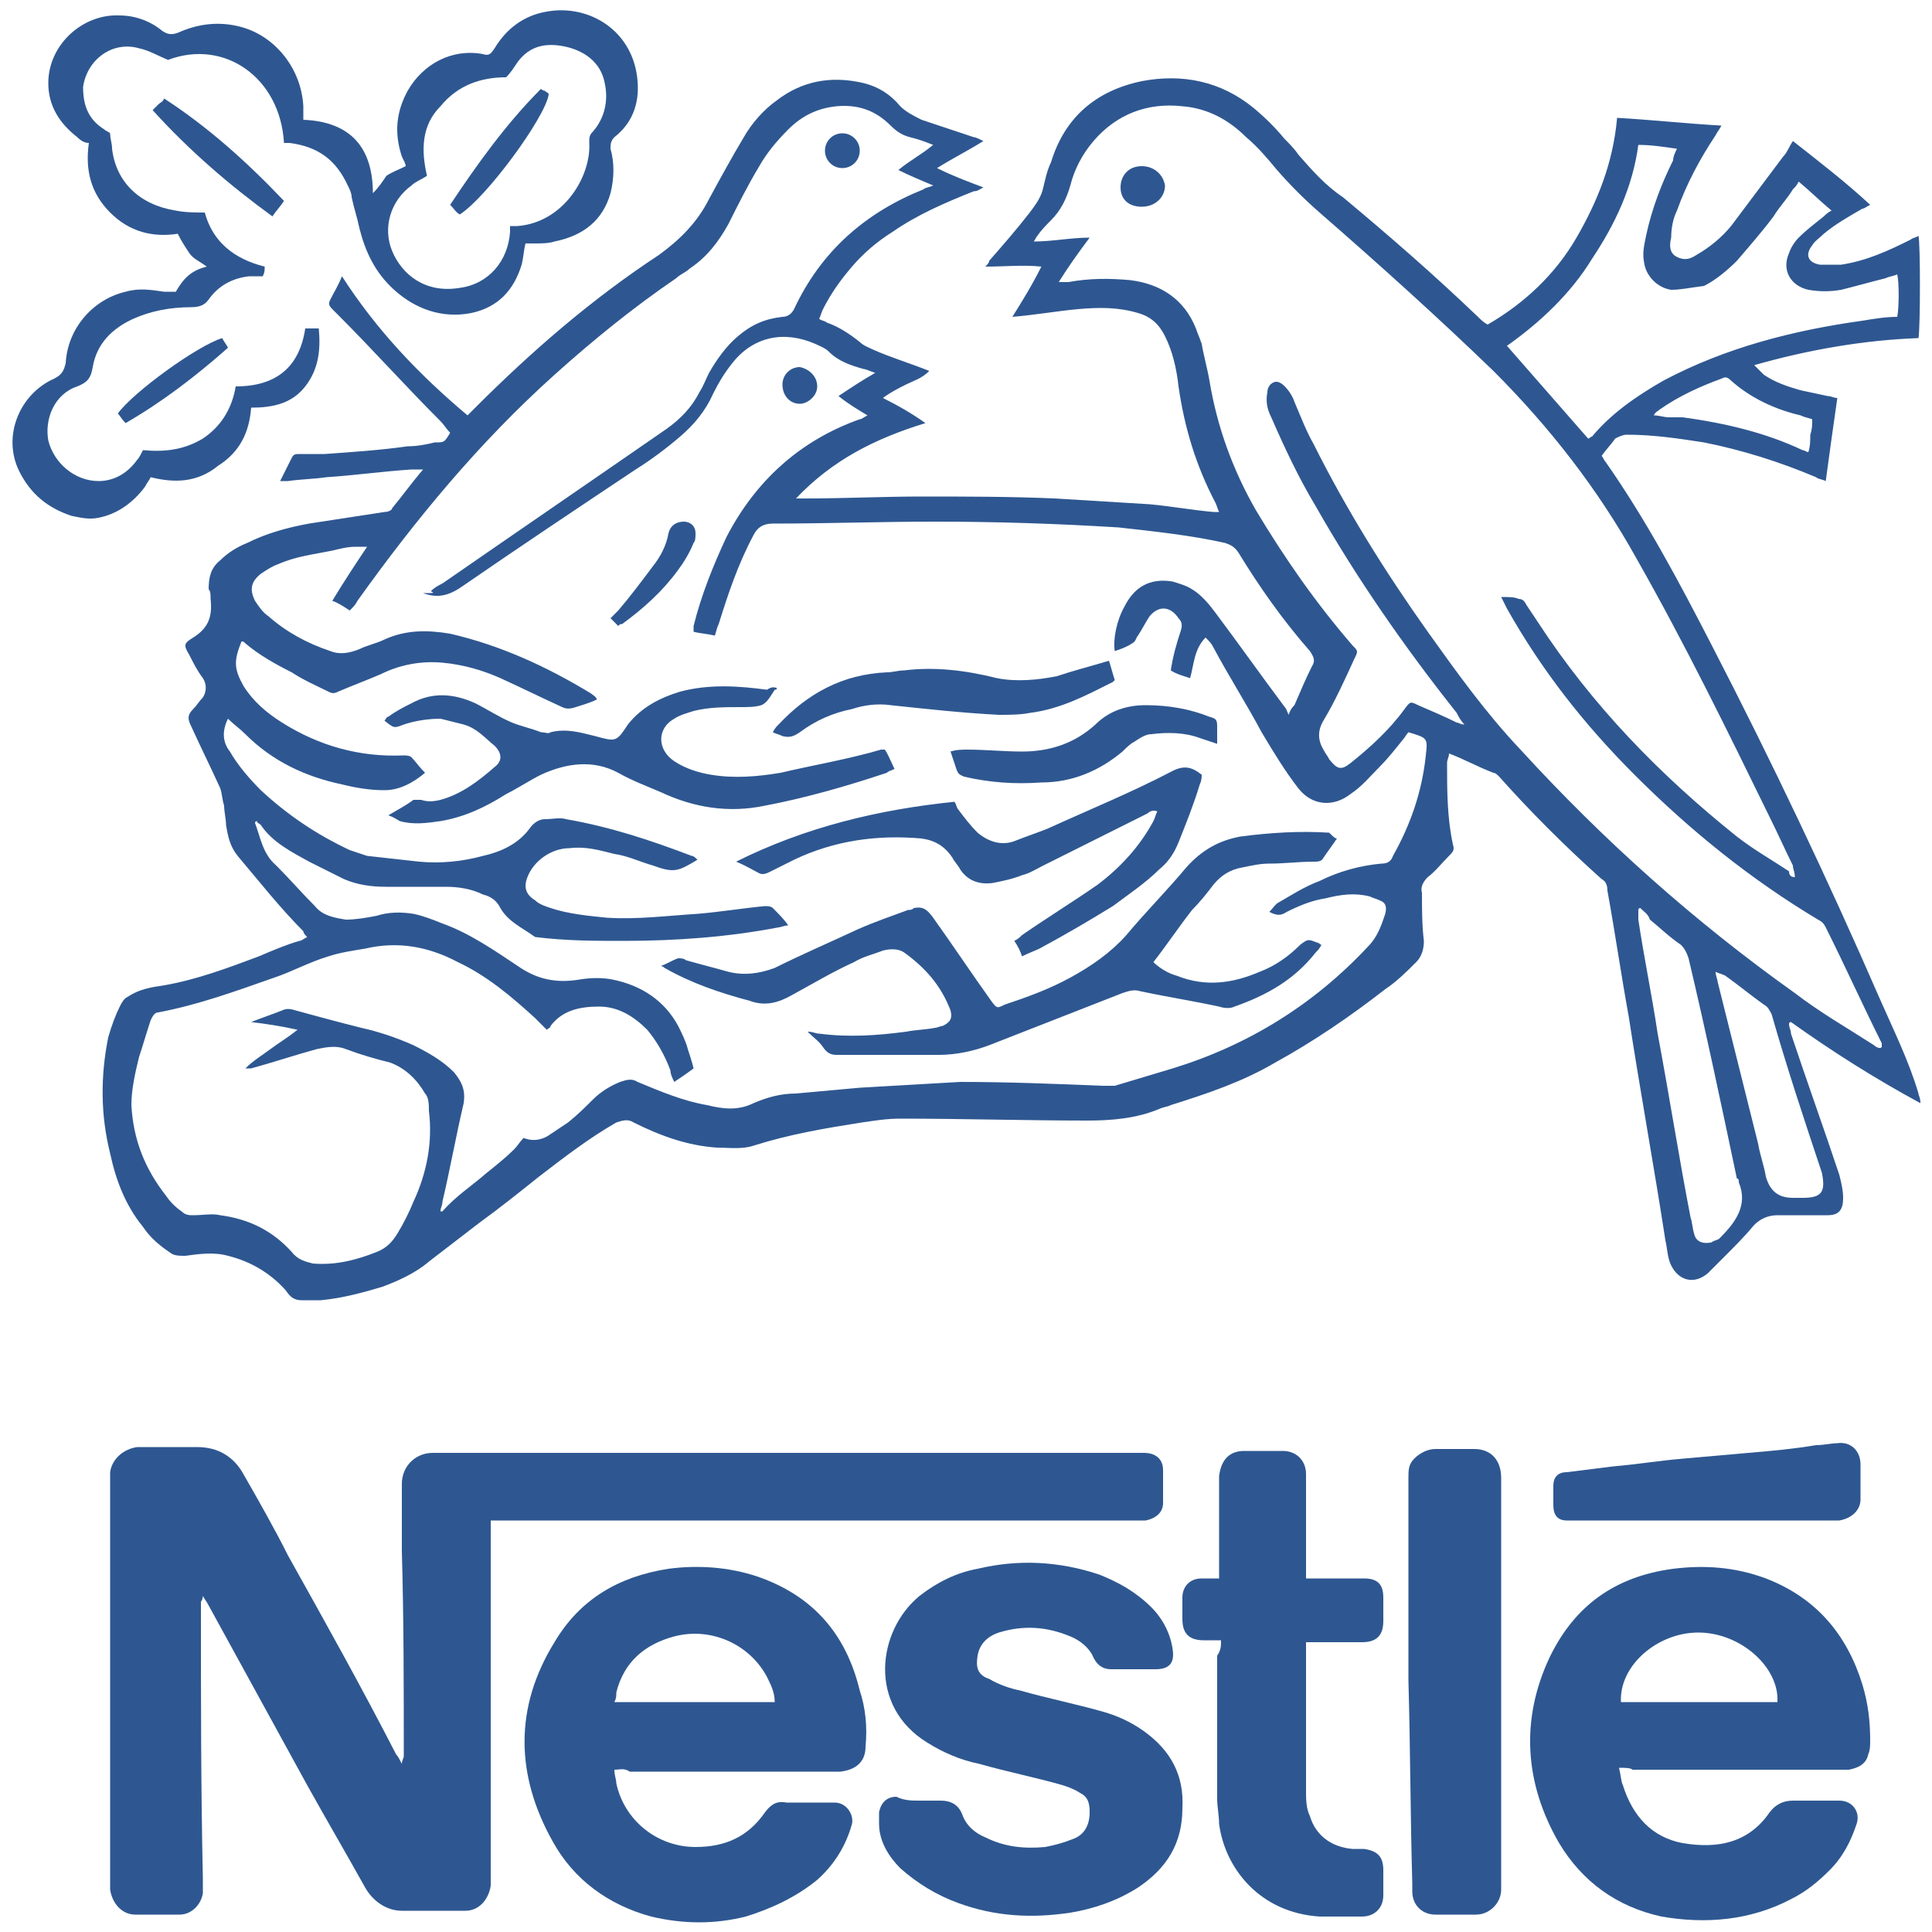
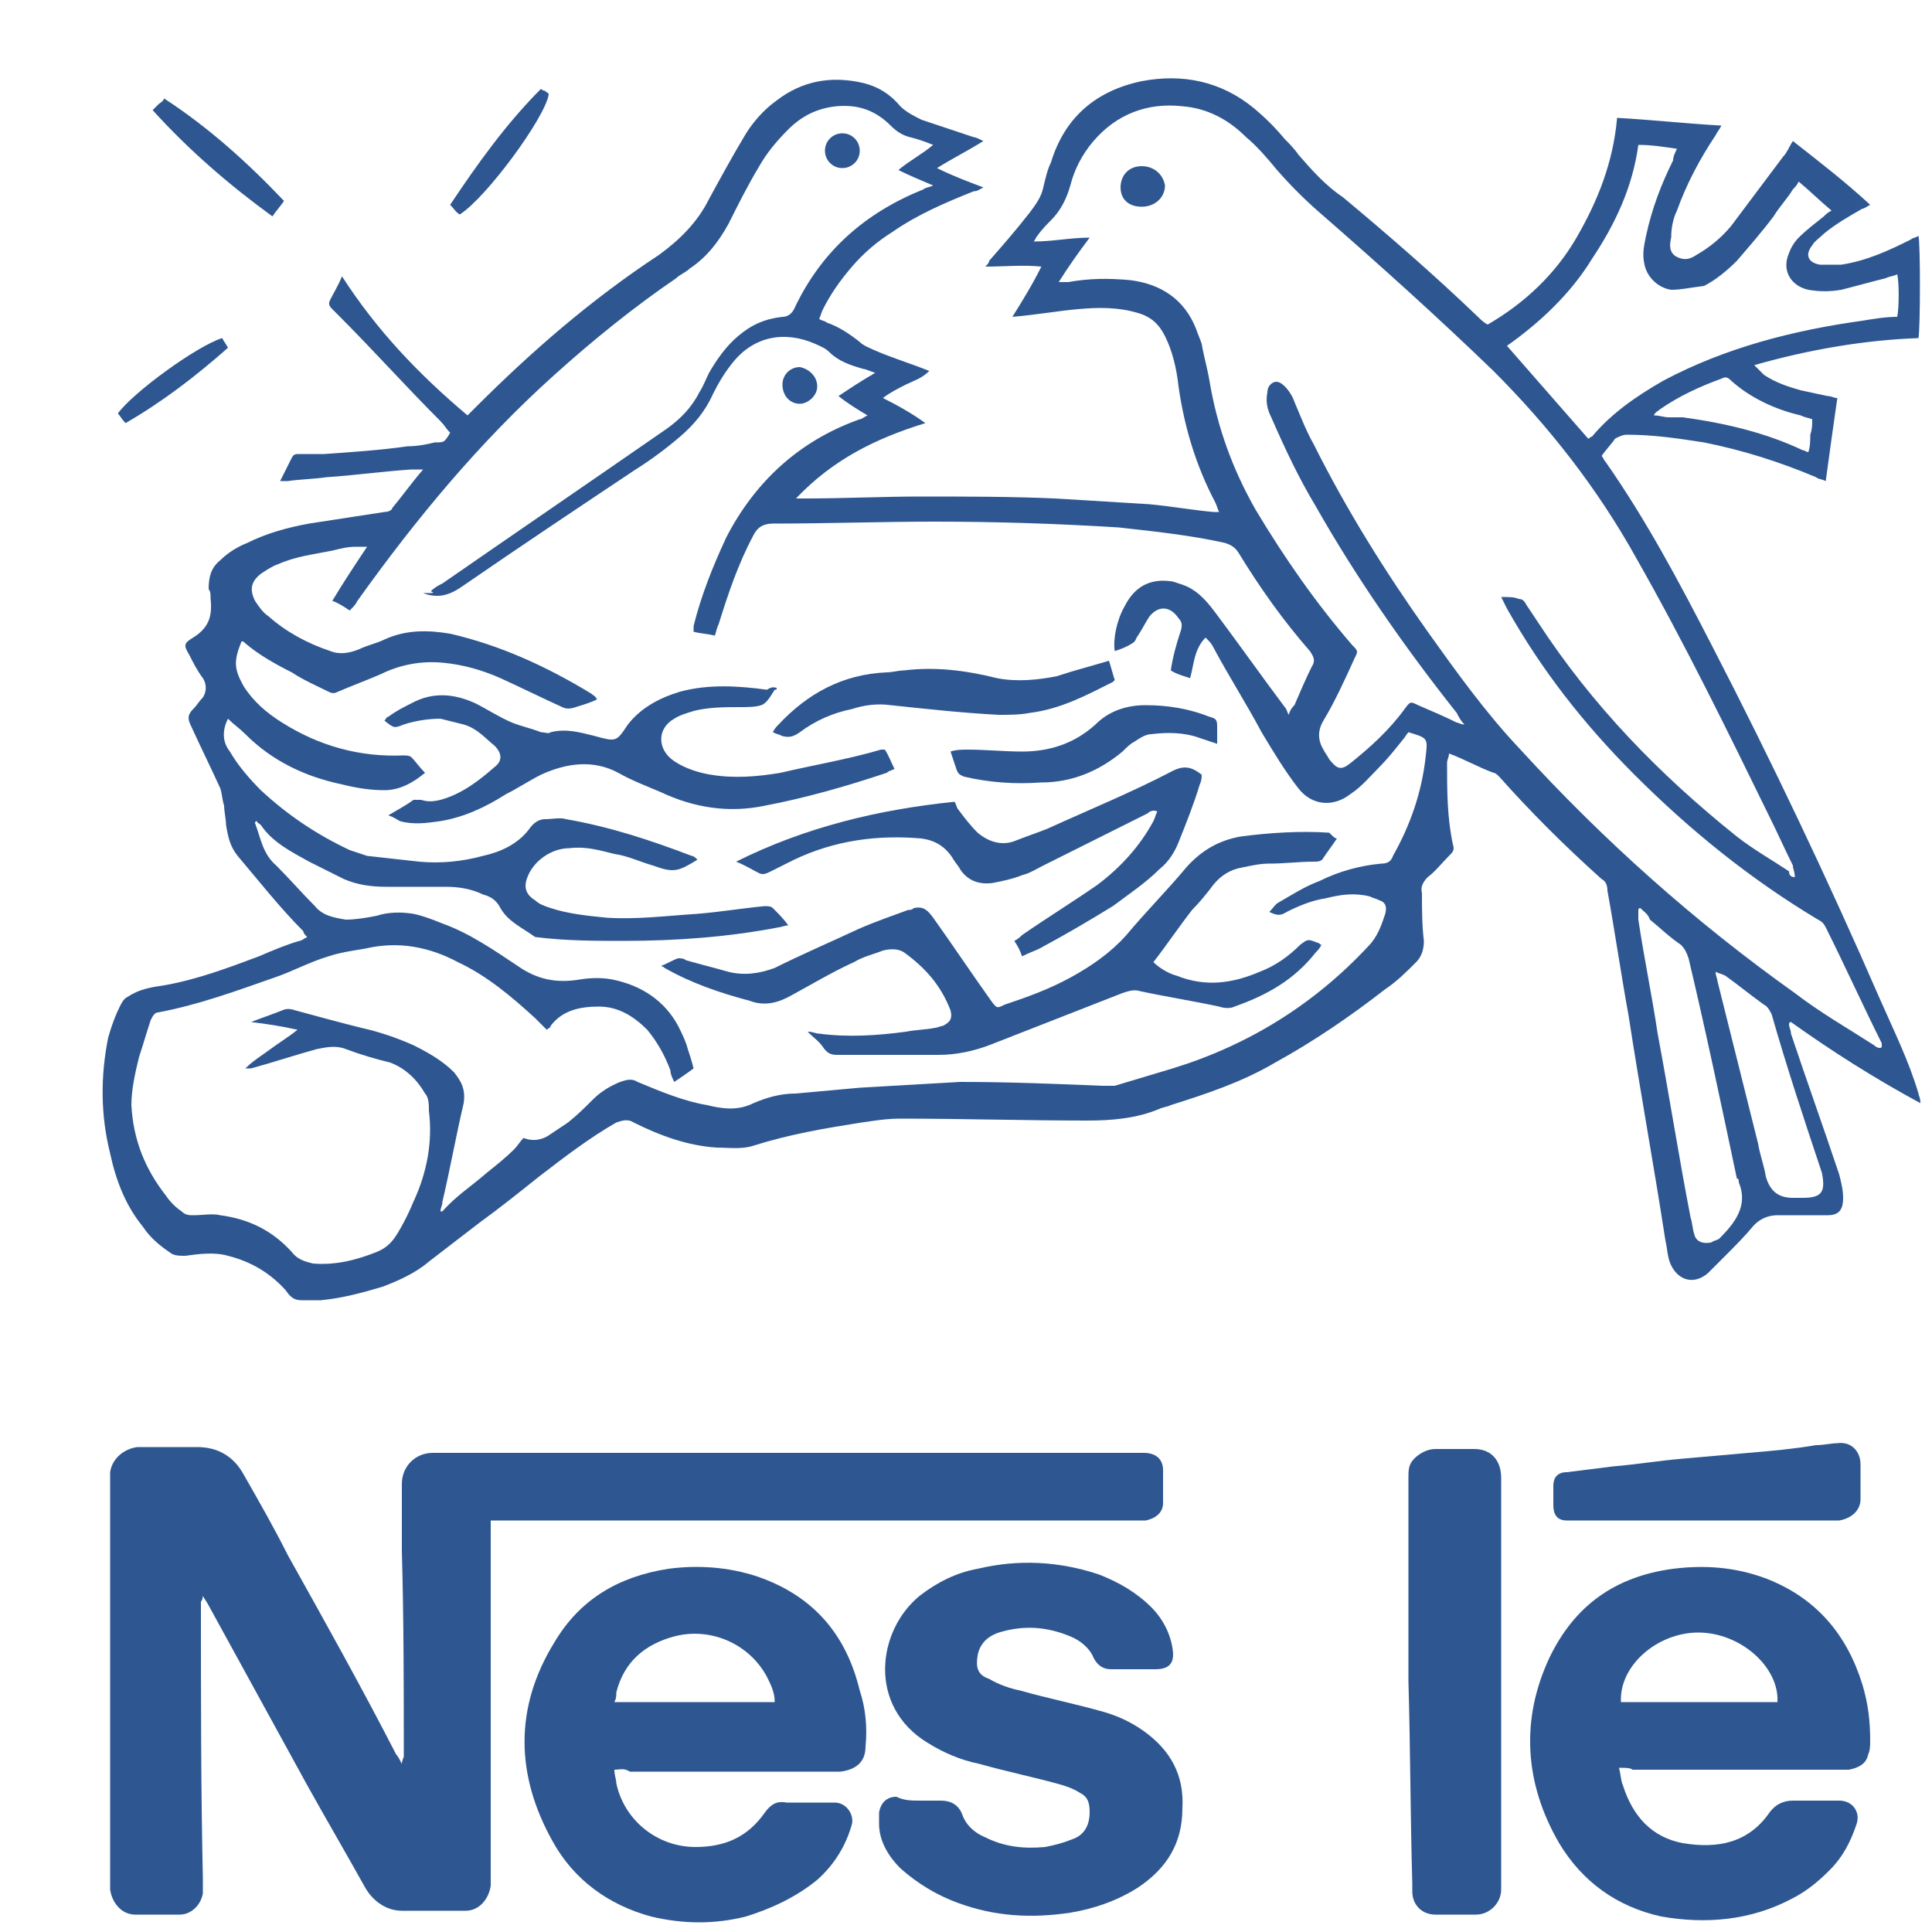
<svg xmlns="http://www.w3.org/2000/svg" version="1.1" id="Layer_1" x="0px" y="0px" viewBox="0 0 100 100" style="enable-background:new 0 0 100 100;" xml:space="preserve">
  <style type="text/css">
	.st0{fill:#2E5791;}
</style>
  <g>
    <path class="st0" d="M23.3,22.4c-0.2-0.2-0.3-0.4-0.5-0.6c-1.8-1.8-3.5-3.7-5.3-5.5c-0.1-0.1-0.2-0.2-0.3-0.3   c-0.2-0.2-0.2-0.3-0.1-0.5c0.2-0.4,0.4-0.7,0.6-1.2c1.8,2.8,4,5.1,6.5,7.2c0.2-0.2,0.3-0.3,0.4-0.4c2.9-2.9,6-5.6,9.5-7.9   c1.1-0.8,2-1.7,2.6-2.9c0.6-1.1,1.2-2.2,1.8-3.2c0.4-0.7,1-1.4,1.7-1.9c1.3-1,2.8-1.3,4.5-0.9c0.8,0.2,1.4,0.6,1.9,1.2   c0.3,0.3,0.7,0.5,1.1,0.7c0.9,0.3,1.8,0.6,2.7,0.9c0.1,0,0.3,0.1,0.5,0.2c-0.8,0.5-1.6,0.9-2.4,1.4c0.8,0.4,1.6,0.7,2.4,1   c-0.2,0.1-0.3,0.2-0.5,0.2c-1.5,0.6-2.9,1.2-4.2,2.1c-0.8,0.5-1.5,1.1-2.1,1.8c-0.6,0.7-1.1,1.4-1.5,2.2c-0.1,0.2-0.1,0.3-0.2,0.5   c0.1,0.1,0.3,0.1,0.4,0.2c0.6,0.2,1.2,0.6,1.7,1c0.2,0.2,0.5,0.3,0.7,0.4c0.9,0.4,1.9,0.7,2.9,1.1c-0.4,0.4-0.8,0.5-1.2,0.7   c-0.4,0.2-0.8,0.4-1.2,0.7c0.8,0.4,1.5,0.8,2.2,1.3c-2.6,0.8-4.8,1.9-6.7,3.9c0.2,0,0.3,0,0.5,0c2,0,4-0.1,6-0.1   c2.3,0,4.6,0,6.9,0.1c1.6,0.1,3.3,0.2,4.9,0.3c1.1,0.1,2.2,0.3,3.3,0.4c0.1,0,0.2,0,0.3,0c-0.1-0.2-0.1-0.3-0.2-0.5   c-1-1.9-1.6-3.9-1.9-6c-0.1-0.9-0.3-1.8-0.7-2.6c-0.3-0.6-0.7-1-1.4-1.2c-1-0.3-2-0.3-3.1-0.2c-1.1,0.1-2.2,0.3-3.4,0.4   c0.5-0.8,1-1.6,1.5-2.6C53,13.7,52,13.8,51,13.8c0.1-0.1,0.2-0.2,0.2-0.3c0.7-0.8,1.4-1.6,2.1-2.5c0.3-0.4,0.6-0.8,0.7-1.3   c0.1-0.4,0.2-0.9,0.4-1.3c0.7-2.3,2.3-3.7,4.7-4.2c2.1-0.4,4.1,0,5.8,1.4c0.6,0.5,1.1,1,1.6,1.6c0.2,0.2,0.5,0.5,0.7,0.8   c0.7,0.8,1.4,1.6,2.3,2.2c2.4,2,4.7,4,7,6.2c0.1,0.1,0.3,0.3,0.5,0.4c1.9-1.1,3.5-2.6,4.6-4.5c1.1-1.9,1.9-3.9,2.1-6.2   c1.8,0.1,3.6,0.3,5.4,0.4c-0.1,0.2-0.2,0.3-0.3,0.5c-0.8,1.2-1.5,2.5-2,3.9c-0.2,0.4-0.3,0.9-0.3,1.4c-0.1,0.4-0.1,0.8,0.3,1   c0.4,0.2,0.7,0.1,1-0.1c0.7-0.4,1.3-0.9,1.8-1.5c0.9-1.2,1.8-2.4,2.7-3.6c0.2-0.2,0.3-0.5,0.5-0.8c1.4,1.1,2.7,2.1,4,3.3   c-0.2,0.1-0.3,0.2-0.4,0.2c-0.7,0.4-1.4,0.8-2,1.3c-0.2,0.2-0.5,0.4-0.6,0.6c-0.4,0.5-0.2,0.9,0.4,1c0.4,0,0.8,0,1.1,0   c1.3-0.2,2.4-0.7,3.6-1.3c0.1-0.1,0.3-0.1,0.4-0.2c0.1,0.4,0.1,4.7,0,5.3c-2.8,0.1-5.7,0.6-8.5,1.4c0.2,0.2,0.4,0.4,0.5,0.5   c0.6,0.4,1.2,0.6,1.9,0.8c0.5,0.1,0.9,0.2,1.4,0.3c0.2,0,0.3,0.1,0.5,0.1c-0.2,1.4-0.4,2.8-0.6,4.3c-0.2-0.1-0.4-0.1-0.5-0.2   c-1.9-0.8-3.8-1.4-5.8-1.8c-1.3-0.2-2.6-0.4-4-0.4c-0.2,0-0.4,0.1-0.6,0.2c-0.2,0.3-0.5,0.6-0.7,0.9c0.1,0.1,0.1,0.2,0.2,0.3   c2.1,3,3.8,6.2,5.5,9.5c3.1,6,6,12.1,8.7,18.3c0.7,1.6,1.5,3.2,2,4.9c0,0.1,0.1,0.2,0.1,0.5c-2.4-1.3-4.6-2.7-6.7-4.2   c0,0-0.1,0-0.1,0.1c0,0.2,0.1,0.3,0.1,0.5c0.8,2.4,1.7,4.9,2.5,7.3c0.1,0.4,0.2,0.8,0.2,1.2c0,0.6-0.2,0.9-0.8,0.9   c-0.7,0-1.3,0-2,0c-0.2,0-0.4,0-0.6,0c-0.5,0-0.9,0.2-1.2,0.5c-0.5,0.6-1,1.1-1.6,1.7c-0.3,0.3-0.5,0.5-0.8,0.8   c-0.7,0.6-1.5,0.4-1.9-0.4c-0.2-0.4-0.2-0.9-0.3-1.3c-0.6-3.9-1.3-7.7-1.9-11.6c-0.4-2.2-0.7-4.3-1.1-6.5c0-0.3-0.1-0.5-0.3-0.6   c-1.9-1.7-3.7-3.5-5.3-5.3c-0.1-0.1-0.2-0.2-0.3-0.2c-0.8-0.3-1.5-0.7-2.3-1c0,0.2-0.1,0.3-0.1,0.5c0,1.4,0,2.8,0.3,4.2   c0.1,0.3,0,0.4-0.2,0.6c-0.4,0.4-0.7,0.8-1.1,1.1c-0.2,0.2-0.4,0.5-0.3,0.8c0,0.8,0,1.7,0.1,2.5c0,0.4-0.1,0.8-0.4,1.1   c-0.5,0.5-1,1-1.6,1.4c-1.8,1.4-3.7,2.7-5.7,3.8c-1.7,1-3.5,1.6-5.4,2.2c-0.2,0.1-0.4,0.1-0.6,0.2c-1.2,0.5-2.5,0.6-3.7,0.6   c-3.2,0-6.5-0.1-9.7-0.1c-0.7,0-1.3,0.1-2,0.2c-1.9,0.3-3.7,0.6-5.6,1.2c-0.6,0.2-1.3,0.1-1.9,0.1c-1.5-0.1-2.9-0.6-4.3-1.3   c-0.3-0.2-0.6-0.1-0.9,0c-1.4,0.8-2.7,1.8-4,2.8c-1,0.8-2,1.6-3.1,2.4c-0.9,0.7-1.7,1.3-2.6,2c-0.7,0.6-1.6,1-2.4,1.3   c-1,0.3-2.1,0.6-3.2,0.7c-0.3,0-0.7,0-1,0c-0.4,0-0.6-0.2-0.8-0.5c-0.8-0.9-1.8-1.5-3-1.8c-0.7-0.2-1.5-0.1-2.2,0   c-0.3,0-0.5,0-0.7-0.1c-0.6-0.4-1.1-0.8-1.5-1.4c-0.9-1.1-1.4-2.4-1.7-3.8c-0.5-2-0.5-4-0.1-6C5.8,53,6,52.5,6.2,52.1   c0.1-0.2,0.2-0.4,0.4-0.5c0.6-0.4,1.2-0.5,1.9-0.6c1.7-0.3,3.3-0.9,4.9-1.5c0.7-0.3,1.4-0.6,2.1-0.8c0.1,0,0.2-0.1,0.4-0.2   c-0.1-0.1-0.2-0.2-0.2-0.3c-1.2-1.2-2.3-2.6-3.4-3.9c-0.4-0.5-0.5-1-0.6-1.6c0-0.3-0.1-0.7-0.1-1c-0.1-0.3-0.1-0.6-0.2-0.9   c-0.5-1.1-1-2.1-1.5-3.2c-0.2-0.4-0.2-0.6,0.1-0.9c0.2-0.2,0.3-0.4,0.5-0.6c0.2-0.3,0.2-0.7,0-1c-0.3-0.4-0.5-0.8-0.7-1.2   c-0.3-0.5-0.3-0.6,0.2-0.9c0.8-0.5,1-1.1,0.9-2c0-0.2,0-0.4-0.1-0.5c0-0.6,0.1-1.1,0.6-1.5c0.4-0.4,0.9-0.7,1.4-0.9   c1-0.5,2.1-0.8,3.2-1c1.3-0.2,2.6-0.4,3.9-0.6c0.2,0,0.4-0.1,0.4-0.2c0.5-0.6,1-1.3,1.6-2c-0.3,0-0.4,0-0.6,0   c-1.5,0.1-2.9,0.3-4.4,0.4c-0.7,0.1-1.3,0.1-2,0.2c-0.1,0-0.2,0-0.4,0c0.2-0.4,0.4-0.8,0.6-1.2c0.1-0.2,0.2-0.2,0.4-0.2   c0.4,0,0.9,0,1.3,0c1.4-0.1,2.9-0.2,4.3-0.4c0.5,0,1-0.1,1.4-0.2C23,22.9,23,22.9,23.3,22.4z M22.3,30.6c0.2-0.2,0.4-0.3,0.6-0.4   c3.9-2.7,7.7-5.3,11.6-8c0.7-0.5,1.3-1.1,1.7-1.9c0.2-0.3,0.3-0.6,0.5-1c0.4-0.7,0.9-1.4,1.5-1.9c0.7-0.6,1.4-0.9,2.3-1   c0.3,0,0.5-0.2,0.6-0.4c1.4-3,3.7-5,6.7-6.2c0.1-0.1,0.3-0.1,0.5-0.2c-0.7-0.3-1.2-0.5-1.8-0.8c0.6-0.5,1.2-0.8,1.8-1.3   c-0.5-0.2-0.8-0.3-1.2-0.4c-0.4-0.1-0.7-0.3-1-0.6c-0.8-0.8-1.7-1.1-2.8-1c-1,0.1-1.8,0.5-2.5,1.2c-0.6,0.6-1.1,1.2-1.5,1.9   c-0.6,1-1.1,2-1.6,3c-0.5,0.9-1.1,1.7-2,2.3c-0.2,0.2-0.5,0.3-0.7,0.5c-2.2,1.5-4.3,3.2-6.3,5c-3.9,3.5-7.2,7.5-10.2,11.7   c-0.1,0.2-0.2,0.3-0.4,0.5c-0.3-0.2-0.6-0.4-0.9-0.5c0.6-1,1.2-1.9,1.8-2.8c-0.3,0-0.4,0-0.6,0c-0.4,0-0.8,0.1-1.2,0.2   c-1,0.2-1.9,0.3-2.8,0.7c-0.3,0.1-0.6,0.3-0.9,0.5c-0.5,0.4-0.6,0.8-0.3,1.4c0.2,0.3,0.4,0.6,0.7,0.8c0.9,0.8,2,1.4,3.2,1.8   c0.5,0.2,1,0.1,1.5-0.1c0.4-0.2,0.9-0.3,1.3-0.5c1.1-0.5,2.2-0.5,3.4-0.3c2.6,0.6,5,1.7,7.3,3.1c0.1,0.1,0.2,0.1,0.3,0.3   c-0.4,0.2-0.8,0.3-1.1,0.4c-0.3,0.1-0.5,0.1-0.7,0c-1.1-0.5-2.1-1-3.2-1.5c-0.9-0.4-1.9-0.7-3-0.8c-1.1-0.1-2.2,0.1-3.2,0.6   c-0.7,0.3-1.5,0.6-2.2,0.9c-0.2,0.1-0.3,0.1-0.5,0c-0.6-0.3-1.3-0.6-1.9-1c-0.8-0.4-1.7-0.9-2.4-1.5c-0.1-0.1-0.1-0.1-0.2-0.1   c-0.4,1-0.4,1.4,0.1,2.3c0.5,0.8,1.2,1.4,2,1.9c1.9,1.2,4,1.8,6.3,1.7c0.1,0,0.3,0,0.4,0.1c0.2,0.2,0.4,0.5,0.7,0.8   c-0.6,0.5-1.3,0.9-2.1,0.9c-0.7,0-1.4-0.1-2.2-0.3c-1.9-0.4-3.6-1.2-5-2.6c-0.3-0.3-0.6-0.5-0.9-0.8c-0.3,0.6-0.3,1.2,0.1,1.7   c0.4,0.7,1,1.4,1.6,2c1.4,1.3,2.9,2.3,4.6,3.1c0.3,0.1,0.6,0.2,0.9,0.3c0.9,0.1,1.8,0.2,2.7,0.3c1.1,0.1,2.2,0,3.3-0.3   c0.9-0.2,1.8-0.6,2.4-1.4c0.2-0.3,0.5-0.5,0.8-0.5c0.4,0,0.8-0.1,1.1,0c2.3,0.4,4.4,1.1,6.5,1.9c0.1,0,0.2,0.1,0.3,0.2   c-1,0.6-1.2,0.7-2.3,0.3c-0.7-0.2-1.3-0.5-2-0.6c-0.8-0.2-1.5-0.4-2.3-0.3c-1,0-1.9,0.7-2.2,1.5c-0.2,0.5-0.1,0.9,0.4,1.2   c0.2,0.2,0.5,0.3,0.8,0.4c0.9,0.3,1.9,0.4,2.9,0.5c1.6,0.1,3.1-0.1,4.7-0.2c1.2-0.1,2.4-0.3,3.5-0.4c0.1,0,0.3,0,0.4,0.1   c0.3,0.3,0.6,0.6,0.8,0.9c-0.2,0-0.4,0.1-0.5,0.1c-2.6,0.5-5.3,0.7-8,0.7c-1.5,0-3,0-4.6-0.2C27,48,26.3,47.7,25.9,47   c-0.2-0.4-0.5-0.6-0.9-0.7c-0.6-0.3-1.3-0.4-1.9-0.4c-1,0-2.1,0-3.1,0c-0.8,0-1.5-0.1-2.2-0.4c-0.6-0.3-1.2-0.6-1.8-0.9   c-0.9-0.5-1.9-1-2.5-1.9c-0.1-0.1-0.2-0.1-0.2-0.2c0,0-0.1,0-0.1,0.1c0.3,0.8,0.4,1.6,1.1,2.2c0.7,0.7,1.3,1.4,2,2.1   c0.4,0.5,1,0.6,1.6,0.7c0.5,0,1.1-0.1,1.6-0.2c0.6-0.2,1.3-0.2,1.9-0.1c0.5,0.1,1,0.3,1.5,0.5c1.4,0.5,2.7,1.4,3.9,2.2   c1,0.7,2,0.9,3.2,0.7c0.6-0.1,1.2-0.1,1.7,0c1.5,0.3,2.7,1.1,3.4,2.4c0.2,0.4,0.4,0.8,0.5,1.2c0.1,0.3,0.2,0.6,0.3,1   c-0.4,0.3-0.7,0.5-1,0.7c-0.1-0.2-0.2-0.4-0.2-0.6c-0.3-0.8-0.7-1.5-1.2-2.1c-0.7-0.7-1.5-1.2-2.5-1.2c-1,0-1.9,0.2-2.5,1   c0,0.1-0.1,0.1-0.2,0.2c-0.2-0.2-0.4-0.4-0.6-0.6c-1.2-1.1-2.5-2.2-4-2.9c-1.5-0.8-3.1-1.1-4.8-0.7c-0.6,0.1-1.3,0.2-1.9,0.4   c-1,0.3-1.9,0.8-2.8,1.1c-2,0.7-3.9,1.4-6,1.8c-0.2,0-0.3,0.2-0.4,0.4c-0.2,0.6-0.4,1.3-0.6,1.9c-0.2,0.8-0.4,1.7-0.4,2.5   c0.1,1.8,0.7,3.3,1.8,4.7c0.2,0.3,0.5,0.6,0.8,0.8c0.2,0.2,0.4,0.2,0.6,0.2c0.5,0,1-0.1,1.4,0c1.5,0.2,2.7,0.8,3.7,1.9   c0.3,0.4,0.7,0.5,1.1,0.6c1.2,0.1,2.3-0.2,3.3-0.6c0.5-0.2,0.8-0.5,1.1-1c0.3-0.5,0.6-1.1,0.8-1.6c0.7-1.5,1-3.1,0.8-4.7   c0-0.3,0-0.7-0.2-0.9c-0.4-0.7-1-1.3-1.8-1.6c-0.8-0.2-1.5-0.4-2.3-0.7c-0.5-0.2-1-0.1-1.5,0c-1.1,0.3-2.3,0.7-3.4,1   c-0.1,0-0.2,0-0.3,0c0.4-0.4,0.9-0.7,1.3-1c0.4-0.3,0.9-0.6,1.4-1c-0.9-0.2-1.6-0.3-2.4-0.4c0.5-0.2,1.1-0.4,1.6-0.6   c0.2-0.1,0.4-0.1,0.7,0c1.1,0.3,2.2,0.6,3.4,0.9c0.9,0.2,1.8,0.5,2.7,0.9c0.8,0.4,1.5,0.8,2.1,1.4c0.4,0.5,0.6,0.9,0.5,1.6   c-0.4,1.7-0.7,3.4-1.1,5.1c0,0.2-0.1,0.3-0.1,0.5c0,0,0.1,0,0.1,0c0.7-0.8,1.5-1.3,2.3-2c0.5-0.4,1-0.8,1.4-1.2   c0.2-0.2,0.3-0.4,0.5-0.6c0.5,0.2,1,0.1,1.4-0.2c0.3-0.2,0.6-0.4,0.9-0.6c0.5-0.4,0.9-0.8,1.3-1.2c0.4-0.4,0.9-0.7,1.4-0.9   c0.3-0.1,0.6-0.2,0.9,0c1.2,0.5,2.4,1,3.6,1.2c0.8,0.2,1.6,0.3,2.4-0.1c0.7-0.3,1.4-0.5,2.2-0.5c1.1-0.1,2.2-0.2,3.3-0.3   c1.7-0.1,3.5-0.2,5.2-0.3c2.5,0,4.9,0.1,7.4,0.2c0.2,0,0.4,0,0.6,0c1-0.3,2-0.6,3-0.9c3.9-1.2,7.3-3.3,10.1-6.3   c0.5-0.5,0.7-1.1,0.9-1.7c0.1-0.4,0-0.6-0.3-0.7c-0.2-0.1-0.3-0.1-0.5-0.2c-0.8-0.2-1.5-0.1-2.3,0.1c-0.7,0.1-1.4,0.4-2,0.7   c-0.3,0.2-0.5,0.2-0.9,0c0.2-0.2,0.3-0.4,0.5-0.5c0.7-0.4,1.3-0.8,2.1-1.1c1-0.5,2.1-0.8,3.2-0.9c0.3,0,0.5-0.1,0.6-0.4   c0.9-1.6,1.5-3.3,1.7-5.2c0.1-0.9,0.1-0.9-0.9-1.2c-0.1,0.1-0.2,0.3-0.3,0.4c-0.4,0.5-0.8,1-1.2,1.4c-0.5,0.5-0.9,1-1.5,1.4   c-0.9,0.7-2,0.6-2.7-0.3c-0.7-0.9-1.3-1.9-1.9-2.9c-0.8-1.5-1.7-2.9-2.5-4.4c-0.1-0.2-0.2-0.3-0.4-0.5c-0.6,0.6-0.6,1.4-0.8,2.1   c-0.3-0.1-0.7-0.2-1-0.4c0.1-0.7,0.3-1.4,0.5-2c0.1-0.3,0.1-0.5-0.1-0.7c-0.4-0.6-1-0.7-1.5-0.1c-0.2,0.3-0.4,0.7-0.6,1   c-0.1,0.1-0.1,0.3-0.3,0.4c-0.3,0.2-0.6,0.3-0.9,0.4c-0.1-0.6,0.1-1.6,0.5-2.3c0.5-1,1.3-1.5,2.5-1.3c0.3,0.1,0.7,0.2,1,0.4   c0.5,0.3,0.9,0.8,1.2,1.2c1.2,1.6,2.4,3.3,3.6,4.9c0.1,0.1,0.1,0.2,0.2,0.4c0.1-0.3,0.2-0.4,0.3-0.5c0.3-0.7,0.6-1.4,0.9-2   c0.2-0.3,0.1-0.5-0.1-0.8c-1.4-1.6-2.6-3.3-3.7-5.1c-0.2-0.3-0.4-0.4-0.7-0.5c-1.8-0.4-3.7-0.6-5.5-0.8c-3.2-0.2-6.4-0.3-9.5-0.3   c-2.8,0-5.6,0.1-8.4,0.1c-0.5,0-0.8,0.2-1,0.6c-0.8,1.5-1.3,3-1.8,4.6c-0.1,0.2-0.1,0.3-0.2,0.6c-0.4-0.1-0.7-0.1-1.1-0.2   c0-0.1,0-0.2,0-0.3c0.4-1.6,1-3.1,1.7-4.6c1.5-2.9,3.8-5,6.9-6.1c0.1,0,0.2-0.1,0.4-0.2c-0.5-0.3-1-0.6-1.5-1   c0.6-0.4,1.2-0.8,1.9-1.2c-0.3-0.1-0.5-0.2-0.6-0.2c-0.7-0.2-1.3-0.4-1.8-0.9c-0.2-0.2-0.5-0.3-0.7-0.4c-1.6-0.7-3.2-0.4-4.3,1   c-0.4,0.5-0.7,1-1,1.6c-0.4,0.9-1,1.6-1.7,2.2c-0.7,0.6-1.5,1.2-2.3,1.7c-3,2-6,4-8.9,6c-0.7,0.5-1.3,0.7-2.1,0.4   C22.5,30.7,22.5,30.7,22.3,30.6z M92.9,45.4C92.9,45.4,93,45.4,92.9,45.4c0-0.3-0.1-0.4-0.1-0.6c-0.4-0.8-0.8-1.7-1.2-2.5   c-2.2-4.5-4.4-9-6.9-13.4c-2-3.6-4.5-6.8-7.4-9.7c-2.9-2.8-5.9-5.5-9-8.2c-0.8-0.7-1.5-1.4-2.2-2.2c-0.5-0.6-1-1.2-1.6-1.7   c-0.9-0.9-2-1.5-3.3-1.6c-1.8-0.2-3.4,0.4-4.6,1.8c-0.6,0.7-1,1.5-1.2,2.3c-0.2,0.7-0.5,1.3-1,1.8c-0.2,0.2-0.5,0.5-0.7,0.8   c-0.1,0.1-0.1,0.2-0.2,0.3c1,0,1.9-0.2,2.9-0.2c-0.6,0.8-1.1,1.5-1.6,2.3c0.2,0,0.4,0,0.5,0c1.1-0.2,2.1-0.2,3.2-0.1   c1.6,0.2,2.8,1,3.4,2.5c0.1,0.3,0.2,0.5,0.3,0.8c0.1,0.6,0.3,1.3,0.4,1.9c0.4,2.4,1.2,4.6,2.4,6.7c1.5,2.5,3.1,4.8,5,7   c0.3,0.3,0.3,0.3,0.1,0.7c-0.5,1.1-1,2.2-1.6,3.2c-0.3,0.5-0.3,1,0,1.5c0.1,0.2,0.2,0.3,0.3,0.5c0.4,0.5,0.6,0.6,1.1,0.2   c1-0.8,2-1.7,2.8-2.8c0.3-0.4,0.3-0.4,0.7-0.2c0.7,0.3,1.4,0.6,2,0.9c0.1,0,0.2,0.1,0.4,0.1c-0.2-0.2-0.3-0.4-0.4-0.6   c-2.7-3.4-5.2-7-7.3-10.7c-0.9-1.5-1.6-3-2.3-4.6c-0.2-0.4-0.3-0.8-0.2-1.3c0-0.2,0.1-0.4,0.3-0.5c0.2-0.1,0.4,0,0.6,0.2   c0.2,0.2,0.4,0.5,0.5,0.8c0.3,0.7,0.6,1.5,1,2.2c1.7,3.4,3.7,6.6,5.9,9.7c1.5,2.1,3,4.2,4.8,6.1c4.3,4.7,9,8.9,14.2,12.6   c1.3,1,2.7,1.8,4.1,2.7c0.1,0.1,0.3,0.2,0.4,0.1c0-0.1,0-0.1,0-0.2c-1-2-1.9-4-2.9-6c-0.1-0.2-0.2-0.3-0.4-0.4   c-3.5-2.1-6.6-4.6-9.5-7.5c-2.6-2.6-4.8-5.4-6.6-8.6c-0.1-0.2-0.2-0.4-0.3-0.6c0.4,0,0.7,0,0.9,0.1c0.2,0,0.3,0.1,0.4,0.3   c0.2,0.3,0.4,0.6,0.6,0.9c2.8,4.3,6.3,7.9,10.3,11.1c0.9,0.7,1.8,1.2,2.7,1.8C92.6,45.3,92.7,45.4,92.9,45.4z M86.8,7.7   c-0.7-0.1-1.3-0.2-2-0.2c-0.3,2.2-1.2,4.1-2.4,5.9c-1.1,1.8-2.7,3.3-4.4,4.5c1.4,1.6,2.8,3.2,4.2,4.8c0.1,0,0.1-0.1,0.2-0.1   c1-1.2,2.3-2.1,3.7-2.9c3.2-1.7,6.7-2.6,10.3-3.1c0.6-0.1,1.2-0.2,1.8-0.2c0.1-0.5,0.1-1.8,0-2.2c-0.2,0.1-0.4,0.1-0.6,0.2   c-0.8,0.2-1.5,0.4-2.3,0.6c-0.6,0.1-1.1,0.1-1.7,0c-0.9-0.2-1.4-1-1-1.9c0.1-0.3,0.3-0.6,0.5-0.8c0.4-0.4,0.8-0.7,1.3-1.1   c0.1-0.1,0.2-0.2,0.4-0.3c-0.6-0.5-1.1-1-1.7-1.5c-0.1,0.2-0.2,0.3-0.3,0.4c-0.3,0.5-0.7,0.9-1,1.4c-0.6,0.8-1.3,1.6-1.9,2.3   c-0.5,0.5-1.1,1-1.7,1.3C87.4,14.9,87,15,86.5,15c-0.7-0.1-1.3-0.7-1.4-1.4c-0.1-0.5,0-0.9,0.1-1.4c0.3-1.4,0.8-2.7,1.4-3.9   C86.6,8.1,86.7,7.9,86.8,7.7z M84.9,47c0,0-0.1,0-0.1,0.1c0,0.2,0,0.3,0,0.5c0.3,2,0.7,3.9,1,5.9c0.6,3.2,1.1,6.4,1.7,9.5   c0.1,0.3,0.1,0.6,0.2,0.9c0.1,0.4,0.5,0.5,0.9,0.4c0.1-0.1,0.3-0.1,0.4-0.2c0.8-0.8,1.5-1.7,1-2.9c0-0.1,0-0.2-0.1-0.2   c-0.8-3.8-1.6-7.6-2.5-11.4c-0.1-0.3-0.2-0.5-0.4-0.7c-0.6-0.4-1.1-0.9-1.6-1.3C85.3,47.3,85.1,47.2,84.9,47z M88.8,50.3   c0,0.2,0.1,0.4,0.1,0.5c0.7,2.8,1.4,5.6,2.1,8.4c0.1,0.6,0.3,1.1,0.4,1.7c0.2,0.7,0.6,1.1,1.4,1.1c0.2,0,0.3,0,0.5,0   c1,0,1.2-0.3,1-1.3c-0.9-2.7-1.8-5.4-2.6-8.2c-0.1-0.2-0.2-0.4-0.4-0.5c-0.7-0.5-1.3-1-2-1.5C89.1,50.4,89,50.4,88.8,50.3z    M93.8,21.7c-0.3-0.1-0.4-0.1-0.6-0.2c-1.3-0.3-2.6-0.9-3.6-1.8c-0.2-0.2-0.3-0.2-0.5-0.1c-1.1,0.4-2.2,0.9-3.2,1.6   c-0.1,0.1-0.2,0.1-0.3,0.3c0.3,0,0.5,0.1,0.8,0.1c0.2,0,0.5,0,0.7,0c2.2,0.3,4.3,0.8,6.2,1.7c0.1,0,0.2,0.1,0.3,0.1   c0.1-0.3,0.1-0.6,0.1-0.9C93.8,22.2,93.8,22,93.8,21.7z" />
    <path class="st0" d="M10.4,82.9c0,0.2,0,0.4,0,0.6c0,4.6,0,9.1,0.1,13.7c0,0.3,0,0.5,0,0.8c-0.1,0.6-0.6,1.1-1.2,1.1   c-0.8,0-1.5,0-2.3,0c-0.7,0-1.2-0.6-1.3-1.3c0-0.2,0-0.3,0-0.5c0-6.9,0-13.8,0-20.6c0-0.2,0-0.4,0-0.5c0.1-0.7,0.7-1.2,1.4-1.3   c1,0,2.1,0,3.1,0c1.1,0,1.9,0.5,2.4,1.4c0.8,1.4,1.6,2.8,2.3,4.2c1.9,3.4,3.8,6.8,5.6,10.3c0.1,0.1,0.2,0.3,0.3,0.5   c0-0.2,0.1-0.3,0.1-0.4c0-3.5,0-7.1-0.1-10.6c0-1.2,0-2.3,0-3.5c0-0.9,0.7-1.6,1.6-1.6c0.2,0,0.3,0,0.5,0c11.9,0,23.9,0,35.8,0   c0.2,0,0.4,0,0.5,0c0.6,0,1,0.3,1,0.9c0,0.6,0,1.2,0,1.7c0,0.5-0.4,0.8-0.9,0.9c-0.2,0-0.5,0-0.7,0c-10.8,0-21.6,0-32.4,0   c-0.3,0-0.5,0-0.8,0c0,0.3,0,0.5,0,0.7c0,5.9,0,11.8,0,17.6c0,0.2,0,0.4,0,0.6c-0.1,0.7-0.6,1.3-1.3,1.3c-1.1,0-2.2,0-3.3,0   c-0.8,0-1.5-0.5-1.9-1.2c-1-1.8-2-3.5-3-5.3c-1.7-3.1-3.4-6.2-5.1-9.3c-0.1-0.2-0.2-0.3-0.3-0.5C10.5,82.8,10.4,82.9,10.4,82.9z" />
    <path class="st0" d="M31.8,91.6c0,0.3,0.1,0.5,0.1,0.7c0.4,1.9,2.1,3.3,4.1,3.3c1.5,0,2.7-0.5,3.6-1.8c0.3-0.4,0.6-0.6,1.1-0.5   c0.8,0,1.7,0,2.5,0c0.6,0,1,0.6,0.9,1.1c-0.3,1.1-0.9,2.1-1.8,2.9c-1.1,0.9-2.4,1.5-3.7,1.9c-1.6,0.4-3.2,0.4-4.9,0   c-2.2-0.6-4-1.9-5.1-3.9c-1.9-3.4-2-6.9,0.1-10.3c1.3-2.2,3.3-3.4,5.9-3.8c1.5-0.2,3.1-0.1,4.6,0.4c2.9,1,4.6,3,5.3,5.9   c0.3,0.9,0.4,1.9,0.3,2.9c0,0.8-0.5,1.2-1.3,1.3c-0.2,0-0.4,0-0.6,0c-3.4,0-6.9,0-10.3,0C32.3,91.5,32.1,91.6,31.8,91.6z    M40.1,88.1c0-0.5-0.2-0.9-0.4-1.3c-0.9-1.7-2.9-2.6-4.8-2.1c-1.5,0.4-2.6,1.3-3,2.9c0,0.2,0,0.3-0.1,0.5   C34.6,88.1,37.3,88.1,40.1,88.1z" />
    <path class="st0" d="M83.8,91.5c0.1,0.4,0.1,0.7,0.2,0.9c0.5,1.6,1.5,2.7,3.1,3c1.8,0.3,3.4,0,4.5-1.6c0.3-0.4,0.7-0.6,1.2-0.6   c0.8,0,1.6,0,2.4,0c0.7,0,1.1,0.6,0.9,1.2c-0.3,0.9-0.7,1.7-1.4,2.4c-0.6,0.6-1.2,1.1-2,1.5c-2.1,1.1-4.4,1.3-6.7,0.9   c-2.3-0.5-4.1-1.8-5.3-3.8c-1.8-3.1-2-6.4-0.5-9.6c1.3-2.7,3.4-4.2,6.4-4.6c1.6-0.2,3.2-0.1,4.8,0.5c2.6,1,4.2,2.9,5,5.5   c0.3,1,0.4,1.9,0.4,2.9c0,0.2,0,0.5-0.1,0.7c-0.1,0.5-0.5,0.7-1,0.8c-0.3,0-0.5,0-0.8,0c-3.5,0-6.9,0-10.4,0   C84.4,91.5,84.1,91.5,83.8,91.5z M92,88.1c0.1-1.8-1.9-3.6-4.1-3.6c-2.1,0-4.1,1.7-4,3.6C86.7,88.1,89.4,88.1,92,88.1z" />
    <path class="st0" d="M47.6,93.2c0.4,0,0.8,0,1.1,0c0.5,0,0.9,0.2,1.1,0.7c0.2,0.6,0.7,1,1.2,1.2c1,0.5,2,0.6,3.1,0.5   c0.5-0.1,0.9-0.2,1.4-0.4c0.6-0.2,0.9-0.7,0.9-1.4c0-0.5-0.1-0.8-0.5-1c-0.3-0.2-0.6-0.3-0.9-0.4c-1.4-0.4-2.9-0.7-4.3-1.1   c-1-0.2-1.9-0.6-2.7-1.1c-3.1-1.9-2.6-5.8-0.4-7.6c0.9-0.7,1.9-1.2,3-1.4c2.1-0.5,4.2-0.4,6.3,0.3c1,0.4,1.9,0.9,2.7,1.7   c0.6,0.6,1,1.4,1.1,2.2c0.1,0.7-0.2,1-0.9,1c-0.8,0-1.6,0-2.3,0c-0.4,0-0.7-0.2-0.9-0.6c-0.2-0.5-0.7-0.9-1.2-1.1   c-1.2-0.5-2.4-0.6-3.7-0.2c-0.6,0.2-1,0.6-1.1,1.2c-0.1,0.6,0,1,0.6,1.2c0.5,0.3,1.1,0.5,1.6,0.6c1.4,0.4,2.9,0.7,4.3,1.1   c0.7,0.2,1.4,0.5,2.1,1c1.4,1,2.1,2.3,2,4c0,1.8-0.8,3.1-2.3,4.1c-1.1,0.7-2.3,1.1-3.5,1.3c-2,0.3-3.9,0.2-5.8-0.5   c-1.1-0.4-2.1-1-3-1.8c-0.6-0.6-1.1-1.4-1.1-2.3c0-0.2,0-0.4,0-0.6c0.1-0.5,0.4-0.8,0.9-0.8C46.8,93.2,47.2,93.2,47.6,93.2   C47.6,93.2,47.6,93.2,47.6,93.2z" />
-     <path class="st0" d="M9.1,15.1c0.4-0.7,0.8-1.1,1.6-1.3c-0.4-0.3-0.7-0.4-0.9-0.7c-0.2-0.3-0.4-0.6-0.6-1c-1.3,0.2-2.5-0.1-3.5-1.1   c-1-1-1.3-2.2-1.1-3.6C4.4,7.4,4.2,7.3,4,7.1C3.1,6.4,2.5,5.5,2.5,4.3c0-2,1.8-3.6,3.7-3.5c0.8,0,1.6,0.3,2.2,0.8   c0.3,0.2,0.5,0.2,0.8,0.1c1.1-0.5,2.2-0.6,3.3-0.3c1.8,0.5,3.1,2.2,3.2,4.1c0,0.2,0,0.4,0,0.7c2.5,0.1,3.6,1.5,3.6,3.8   c0.3-0.3,0.5-0.6,0.7-0.9c0.3-0.2,0.6-0.3,1-0.5c0-0.1-0.1-0.3-0.2-0.5c-0.4-1.2-0.3-2.3,0.3-3.4c0.8-1.4,2.3-2.2,3.9-1.9   c0.3,0.1,0.4,0,0.6-0.3c0.6-1,1.5-1.7,2.7-1.9c2.2-0.4,4.5,1,4.7,3.6c0.1,1.2-0.3,2.2-1.2,2.9c-0.2,0.2-0.2,0.4-0.2,0.6   c0.2,0.7,0.2,1.5,0,2.3c-0.4,1.4-1.4,2.2-2.9,2.5c-0.3,0.1-0.7,0.1-1,0.1c-0.2,0-0.3,0-0.5,0c-0.1,0.4-0.1,0.7-0.2,1.1   c-0.4,1.3-1.2,2.2-2.6,2.5c-1.5,0.3-2.9-0.2-4-1.2c-1-0.9-1.5-2-1.8-3.2c-0.1-0.5-0.3-1.1-0.4-1.6C18.2,10,18.1,9.8,18,9.6   c-0.6-1.3-1.5-2-3-2.2c-0.1,0-0.2,0-0.3,0C14.5,4,11.6,2,8.7,3.1c-0.5-0.2-1-0.5-1.5-0.6C5.8,2.1,4.5,3.1,4.3,4.5   C4.3,5.5,4.6,6.2,5.4,6.7c0.1,0.1,0.2,0.1,0.3,0.2c0,0.3,0.1,0.5,0.1,0.8c0.2,1.7,1.4,2.9,3.3,3.2c0.5,0.1,1,0.1,1.5,0.1   c0.4,1.5,1.5,2.4,3.1,2.8c0,0.2,0,0.3-0.1,0.5c-0.3,0-0.5,0-0.7,0c-0.9,0.1-1.6,0.5-2.1,1.2c-0.2,0.3-0.5,0.4-0.9,0.4   c-1.1,0-2.1,0.2-3,0.6c-1.1,0.5-1.9,1.3-2.1,2.5c-0.1,0.6-0.3,0.8-0.8,1c-1.2,0.4-1.7,1.7-1.5,2.8c0.3,1.2,1.4,2.1,2.6,2.1   c0.8,0,1.5-0.4,2-1.1c0.1-0.1,0.2-0.3,0.3-0.5c1.1,0.1,2.1,0,3.1-0.6c0.9-0.6,1.5-1.5,1.7-2.7c2.1,0,3.3-1,3.6-3c0.2,0,0.5,0,0.7,0   c0.1,1.1,0,2.1-0.7,3c-0.7,0.9-1.7,1.1-2.8,1.1c-0.1,1.3-0.6,2.3-1.7,3C10.2,25,9,25,7.8,24.7c-0.1,0.2-0.2,0.3-0.3,0.5   c-0.6,0.8-1.4,1.4-2.4,1.6c-0.5,0.1-0.9,0-1.4-0.1c-1.2-0.4-2.1-1.1-2.7-2.3c-0.9-1.8,0-4,1.8-4.8c0.4-0.2,0.5-0.4,0.6-0.8   c0.1-1.8,1.4-3.3,3.1-3.7c0.7-0.2,1.3-0.1,2,0C8.7,15.1,8.9,15.1,9.1,15.1z M22.1,9.1c-0.3,0.2-0.6,0.3-0.8,0.5   c-1.1,0.8-1.5,2.2-1,3.4c0.5,1.2,1.7,2.2,3.5,1.9c1.5-0.2,2.5-1.4,2.6-2.9c0-0.1,0-0.2,0-0.3c0.1,0,0.3,0,0.4,0   c2.4-0.2,3.8-2.6,3.7-4.3c0-0.3,0-0.4,0.2-0.6c0.6-0.7,0.8-1.6,0.6-2.5c-0.2-1.1-1.1-1.7-2.1-1.9c-1-0.2-1.8,0-2.4,0.8   c-0.2,0.3-0.4,0.6-0.6,0.8c-1.3,0-2.5,0.4-3.4,1.5C21.8,6.5,21.8,7.8,22.1,9.1z" />
-     <path class="st0" d="M63.2,84.9c-0.3,0-0.6,0-0.9,0c-0.8,0-1.1-0.4-1.1-1.1c0-0.4,0-0.7,0-1.1c0-0.6,0.4-1,1-1c0.3,0,0.6,0,0.9,0   c0-0.2,0-0.4,0-0.6c0-1.4,0-2.9,0-4.3c0-0.1,0-0.3,0-0.4c0.1-0.8,0.5-1.3,1.3-1.3c0.7,0,1.3,0,2,0c0.7,0,1.2,0.5,1.2,1.2   c0,0.2,0,0.4,0,0.5c0,1.4,0,2.8,0,4.2c0,0.2,0,0.4,0,0.7c0.2,0,0.4,0,0.6,0c0.8,0,1.6,0,2.4,0c0.7,0,1,0.3,1,1c0,0.4,0,0.8,0,1.2   c0,0.7-0.3,1.1-1.1,1.1c-0.8,0-1.6,0-2.3,0c-0.2,0-0.4,0-0.6,0c0,0.2,0,0.4,0,0.6c0,2.4,0,4.7,0,7.1c0,0.4,0,0.9,0.2,1.3   c0.3,1,1.1,1.6,2.2,1.7c0.2,0,0.4,0,0.6,0c0.7,0.1,1,0.4,1,1.1c0,0.4,0,0.9,0,1.3c0,0.7-0.5,1.1-1.1,1.1c-0.7,0-1.5,0-2.2,0   c-3.1-0.2-4.9-2.5-5.2-4.8c0-0.4-0.1-0.9-0.1-1.3c0-2.5,0-4.9,0-7.4C63.2,85.4,63.2,85.2,63.2,84.9z" />
    <path class="st0" d="M72.9,87c0-3.5,0-7,0-10.5c0-0.4,0-0.7,0.3-1c0.3-0.3,0.7-0.5,1.1-0.5c0.7,0,1.3,0,2,0c0.9,0,1.4,0.6,1.4,1.5   c0,1.3,0,2.6,0,3.9c0,5.6,0,11.2,0,16.8c0,0.2,0,0.4,0,0.6c0,0.7-0.6,1.3-1.3,1.3c-0.7,0-1.4,0-2.1,0c-0.7,0-1.2-0.5-1.2-1.2   c0-0.1,0-0.3,0-0.4C73,94,73,90.5,72.9,87C72.9,87,72.9,87,72.9,87z" />
    <path class="st0" d="M88.1,78.7c-2.2,0-4.4,0-6.6,0c-0.1,0-0.3,0-0.4,0c-0.5,0-0.7-0.3-0.7-0.8c0-0.3,0-0.7,0-1   c0-0.4,0.2-0.7,0.7-0.7c0.8-0.1,1.6-0.2,2.4-0.3c1.2-0.1,2.4-0.3,3.6-0.4c1.1-0.1,2.3-0.2,3.4-0.3c1.2-0.1,2.3-0.2,3.5-0.4   c0.4,0,0.8-0.1,1.1-0.1c0.7-0.1,1.2,0.4,1.2,1.1c0,0.6,0,1.2,0,1.8c0,0.6-0.5,1-1.1,1.1c-0.1,0-0.3,0-0.4,0   C92.6,78.7,90.3,78.7,88.1,78.7z" />
    <path class="st0" d="M14.7,10.4c-0.2,0.3-0.4,0.5-0.6,0.8c-2.2-1.6-4.3-3.4-6.2-5.5C8,5.6,8.1,5.5,8.2,5.4c0.1-0.1,0.2-0.1,0.3-0.3   C10.8,6.6,12.8,8.4,14.7,10.4z" />
    <path class="st0" d="M6.5,21.9c-0.2-0.2-0.3-0.4-0.4-0.5c0.8-1.1,4.1-3.5,5.4-3.9c0.1,0.2,0.2,0.3,0.3,0.5   C10.1,19.5,8.4,20.8,6.5,21.9z" />
    <path class="st0" d="M69.2,43.4c-0.2,0.3-0.5,0.7-0.7,1c-0.1,0.2-0.3,0.2-0.5,0.2c-0.8,0-1.5,0.1-2.3,0.1c-0.5,0-0.9,0.1-1.4,0.2   c-0.6,0.1-1.1,0.4-1.5,0.9c-0.3,0.4-0.7,0.9-1.1,1.3c-0.7,0.9-1.3,1.8-2,2.7c0.3,0.3,0.8,0.6,1.2,0.7c1.5,0.6,2.9,0.4,4.3-0.2   c0.8-0.3,1.5-0.8,2.1-1.4c0.4-0.3,0.4-0.3,0.9-0.1c0.1,0,0.1,0.1,0.2,0.1c-0.1,0.2-0.2,0.3-0.3,0.4c-1.1,1.4-2.5,2.2-4.2,2.8   c-0.2,0.1-0.5,0.1-0.8,0c-1.4-0.3-2.7-0.5-4.1-0.8c-0.3-0.1-0.6,0-0.9,0.1c-2.3,0.9-4.6,1.8-6.9,2.7c-0.8,0.3-1.7,0.5-2.6,0.5   c-1.6,0-3.2,0-4.9,0c-0.1,0-0.3,0-0.4,0c-0.3,0-0.5-0.1-0.7-0.4c-0.2-0.3-0.5-0.5-0.8-0.8c0.3,0,0.4,0.1,0.6,0.1   c1.5,0.2,3,0.1,4.5-0.1c0.5-0.1,1-0.1,1.5-0.2c0.1,0,0.3-0.1,0.4-0.1c0.4-0.2,0.5-0.4,0.4-0.8c-0.5-1.3-1.3-2.2-2.4-3   c-0.3-0.2-0.7-0.2-1.1-0.1c-0.5,0.2-1,0.3-1.5,0.6c-1.1,0.5-2.1,1.1-3.2,1.7c-0.7,0.4-1.4,0.6-2.2,0.3c-1.5-0.4-3-0.9-4.4-1.7   c0,0-0.1-0.1-0.2-0.1c0.3-0.1,0.6-0.3,0.9-0.4c0.1,0,0.3,0,0.4,0.1c0.7,0.2,1.5,0.4,2.2,0.6c0.8,0.2,1.6,0.1,2.4-0.2   c1.4-0.7,2.8-1.3,4.3-2c0.9-0.4,1.8-0.7,2.6-1c0.1,0,0.2,0,0.3-0.1c0.5-0.1,0.7,0.1,1,0.5c1,1.4,2,2.9,3,4.3   c0.3,0.4,0.3,0.4,0.7,0.2c1.2-0.4,2.3-0.8,3.4-1.4c1.1-0.6,2.1-1.3,2.9-2.2c1-1.2,2.1-2.3,3.1-3.5c0.8-0.9,1.7-1.4,2.8-1.6   c1.5-0.2,3.1-0.3,4.6-0.2C69,43.3,69.1,43.4,69.2,43.4z" />
    <path class="st0" d="M40.2,35.6c0,0.1,0,0.1-0.1,0.1c-0.2,0.3-0.4,0.7-0.7,0.8c-0.3,0.1-0.7,0.1-1.1,0.1c-0.8,0-1.6,0-2.4,0.2   c-0.3,0.1-0.7,0.2-1,0.4c-0.9,0.5-0.9,1.6,0,2.2c0.6,0.4,1.3,0.6,1.9,0.7c1.2,0.2,2.4,0.1,3.6-0.1c1.7-0.4,3.5-0.7,5.2-1.2   c0.1,0,0.1,0,0.2,0c0.2,0.3,0.3,0.6,0.5,1c-0.2,0.1-0.3,0.1-0.4,0.2c-2.1,0.7-4.2,1.3-6.3,1.7c-1.9,0.4-3.7,0.1-5.4-0.7   c-0.7-0.3-1.5-0.6-2.2-1c-1.3-0.7-2.7-0.5-4,0.1c-0.6,0.3-1.2,0.7-1.8,1c-1.1,0.7-2.2,1.2-3.4,1.4c-0.7,0.1-1.4,0.2-2.1,0   c-0.2-0.1-0.3-0.2-0.6-0.3c0.5-0.3,0.9-0.5,1.3-0.8c0.1,0,0.3,0,0.4,0c0.3,0.1,0.6,0.1,1,0c1.1-0.3,2-1,2.8-1.7   c0.4-0.3,0.4-0.7,0-1.1c-0.5-0.4-0.9-0.9-1.6-1.1c-0.4-0.1-0.8-0.2-1.2-0.3c-0.6,0-1.3,0.1-1.9,0.3c-0.5,0.2-0.5,0.2-1-0.2   c0.1-0.1,0.1-0.2,0.2-0.2c0.4-0.3,0.8-0.5,1.2-0.7c1.1-0.6,2.2-0.5,3.3,0c0.6,0.3,1.2,0.7,1.9,1c0.5,0.2,1,0.3,1.5,0.5   c0.2,0,0.4,0.1,0.5,0c0.8-0.2,1.5,0,2.3,0.2c1.1,0.3,1.1,0.3,1.7-0.6c0.7-0.9,1.7-1.4,2.7-1.7c1.5-0.4,3-0.3,4.5-0.1   C40,35.5,40.1,35.6,40.2,35.6z" />
    <path class="st0" d="M52.9,49.5c-0.1-0.3-0.2-0.5-0.4-0.8c0.2-0.1,0.3-0.2,0.4-0.3c1.3-0.9,2.6-1.7,3.9-2.6c1.2-0.9,2.2-2,2.9-3.3   c0.1-0.2,0.1-0.3,0.2-0.5c-0.2-0.1-0.4,0-0.5,0.1c-1.8,0.9-3.6,1.8-5.4,2.7c-0.4,0.2-0.7,0.4-1.1,0.5c-0.5,0.2-1,0.3-1.5,0.4   c-0.7,0.1-1.3-0.1-1.7-0.7c-0.1-0.2-0.3-0.4-0.4-0.6c-0.4-0.6-0.9-0.9-1.6-1c-2.3-0.2-4.5,0.1-6.6,1.1c-0.4,0.2-0.8,0.4-1.2,0.6   c-0.2,0.1-0.4,0.2-0.6,0.1c-0.4-0.2-0.7-0.4-1.2-0.6c3.6-1.8,7.4-2.7,11.3-3.1c0.1,0.1,0.1,0.3,0.2,0.4c0.3,0.4,0.6,0.8,1,1.2   c0.6,0.5,1.3,0.7,2,0.4c0.5-0.2,1.1-0.4,1.6-0.6c2.2-1,4.4-1.9,6.5-3c0.6-0.3,1-0.2,1.5,0.2c0,0.1,0,0.3-0.1,0.5   c-0.3,1-0.7,2-1.1,3c-0.2,0.5-0.5,1-1,1.4c-0.7,0.7-1.6,1.3-2.4,1.9c-1.3,0.8-2.5,1.5-3.8,2.2C53.6,49.2,53.3,49.3,52.9,49.5z" />
    <path class="st0" d="M40,37.9c0.1-0.2,0.2-0.3,0.3-0.4c1.5-1.6,3.3-2.6,5.6-2.7c0.3,0,0.6-0.1,0.9-0.1c1.6-0.2,3.2,0,4.8,0.4   c1,0.2,2.1,0.1,3.1-0.1c0.9-0.3,1.7-0.5,2.7-0.8c0.1,0.3,0.2,0.7,0.3,1c-0.1,0.1-0.1,0.1-0.1,0.1c-1.4,0.7-2.7,1.4-4.3,1.6   c-0.5,0.1-1.1,0.1-1.6,0.1c-1.9-0.1-3.7-0.3-5.6-0.5c-0.7-0.1-1.4,0-2,0.2c-1,0.2-1.9,0.6-2.7,1.2c-0.3,0.2-0.5,0.3-0.9,0.2   C40.3,38,40.2,38,40,37.9z" />
    <path class="st0" d="M63,38.5c-0.3-0.1-0.6-0.2-0.9-0.3c-0.8-0.3-1.7-0.3-2.5-0.2c-0.3,0-0.6,0.2-0.9,0.4c-0.2,0.1-0.4,0.3-0.6,0.5   c-1.2,1-2.6,1.6-4.2,1.6c-1.4,0.1-2.7,0-4-0.3c-0.2-0.1-0.3-0.1-0.4-0.4c-0.1-0.3-0.2-0.6-0.3-0.9c0.3-0.1,0.6-0.1,0.9-0.1   c0.9,0,1.9,0.1,2.8,0.1c1.4,0,2.7-0.4,3.8-1.4c0.7-0.7,1.6-1,2.6-1c1.2,0,2.3,0.2,3.3,0.6c0.4,0.1,0.4,0.2,0.4,0.6   C63,37.9,63,38.2,63,38.5z" />
-     <path class="st0" d="M32,32.4c-0.1-0.1-0.2-0.2-0.4-0.4c0.1-0.1,0.3-0.3,0.4-0.4c0.6-0.7,1.2-1.5,1.8-2.3c0.4-0.5,0.7-1.1,0.8-1.7   c0.1-0.4,0.4-0.6,0.8-0.6c0.3,0,0.6,0.2,0.6,0.6c0,0.2,0,0.4-0.1,0.5c-0.2,0.5-0.5,1-0.8,1.4c-0.8,1.1-1.8,2-2.9,2.8   C32.1,32.3,32.1,32.3,32,32.4z" />
    <path class="st0" d="M42.3,20c0,0.5-0.5,0.9-0.9,0.9c-0.5,0-0.9-0.4-0.9-1c0-0.5,0.4-0.9,0.9-0.9C41.9,19.1,42.3,19.5,42.3,20z" />
    <path class="st0" d="M44.5,7.8c0,0.5-0.4,0.9-0.9,0.9c-0.5,0-0.9-0.4-0.9-0.9c0-0.5,0.4-0.9,0.9-0.9C44.1,6.9,44.5,7.3,44.5,7.8z" />
    <path class="st0" d="M58,9.7c0-0.6,0.4-1.1,1.1-1.1c0.6,0,1.1,0.4,1.2,1c0,0.6-0.5,1.1-1.2,1.1C58.4,10.7,58,10.3,58,9.7z" />
    <path class="st0" d="M23.8,11.1c-0.2-0.1-0.3-0.3-0.5-0.5c1.4-2.1,2.9-4.2,4.7-6c0.1,0.1,0.2,0.1,0.2,0.1c0.1,0.1,0.2,0.1,0.2,0.2   C28.2,6.1,25.2,10.2,23.8,11.1z" />
  </g>
</svg>